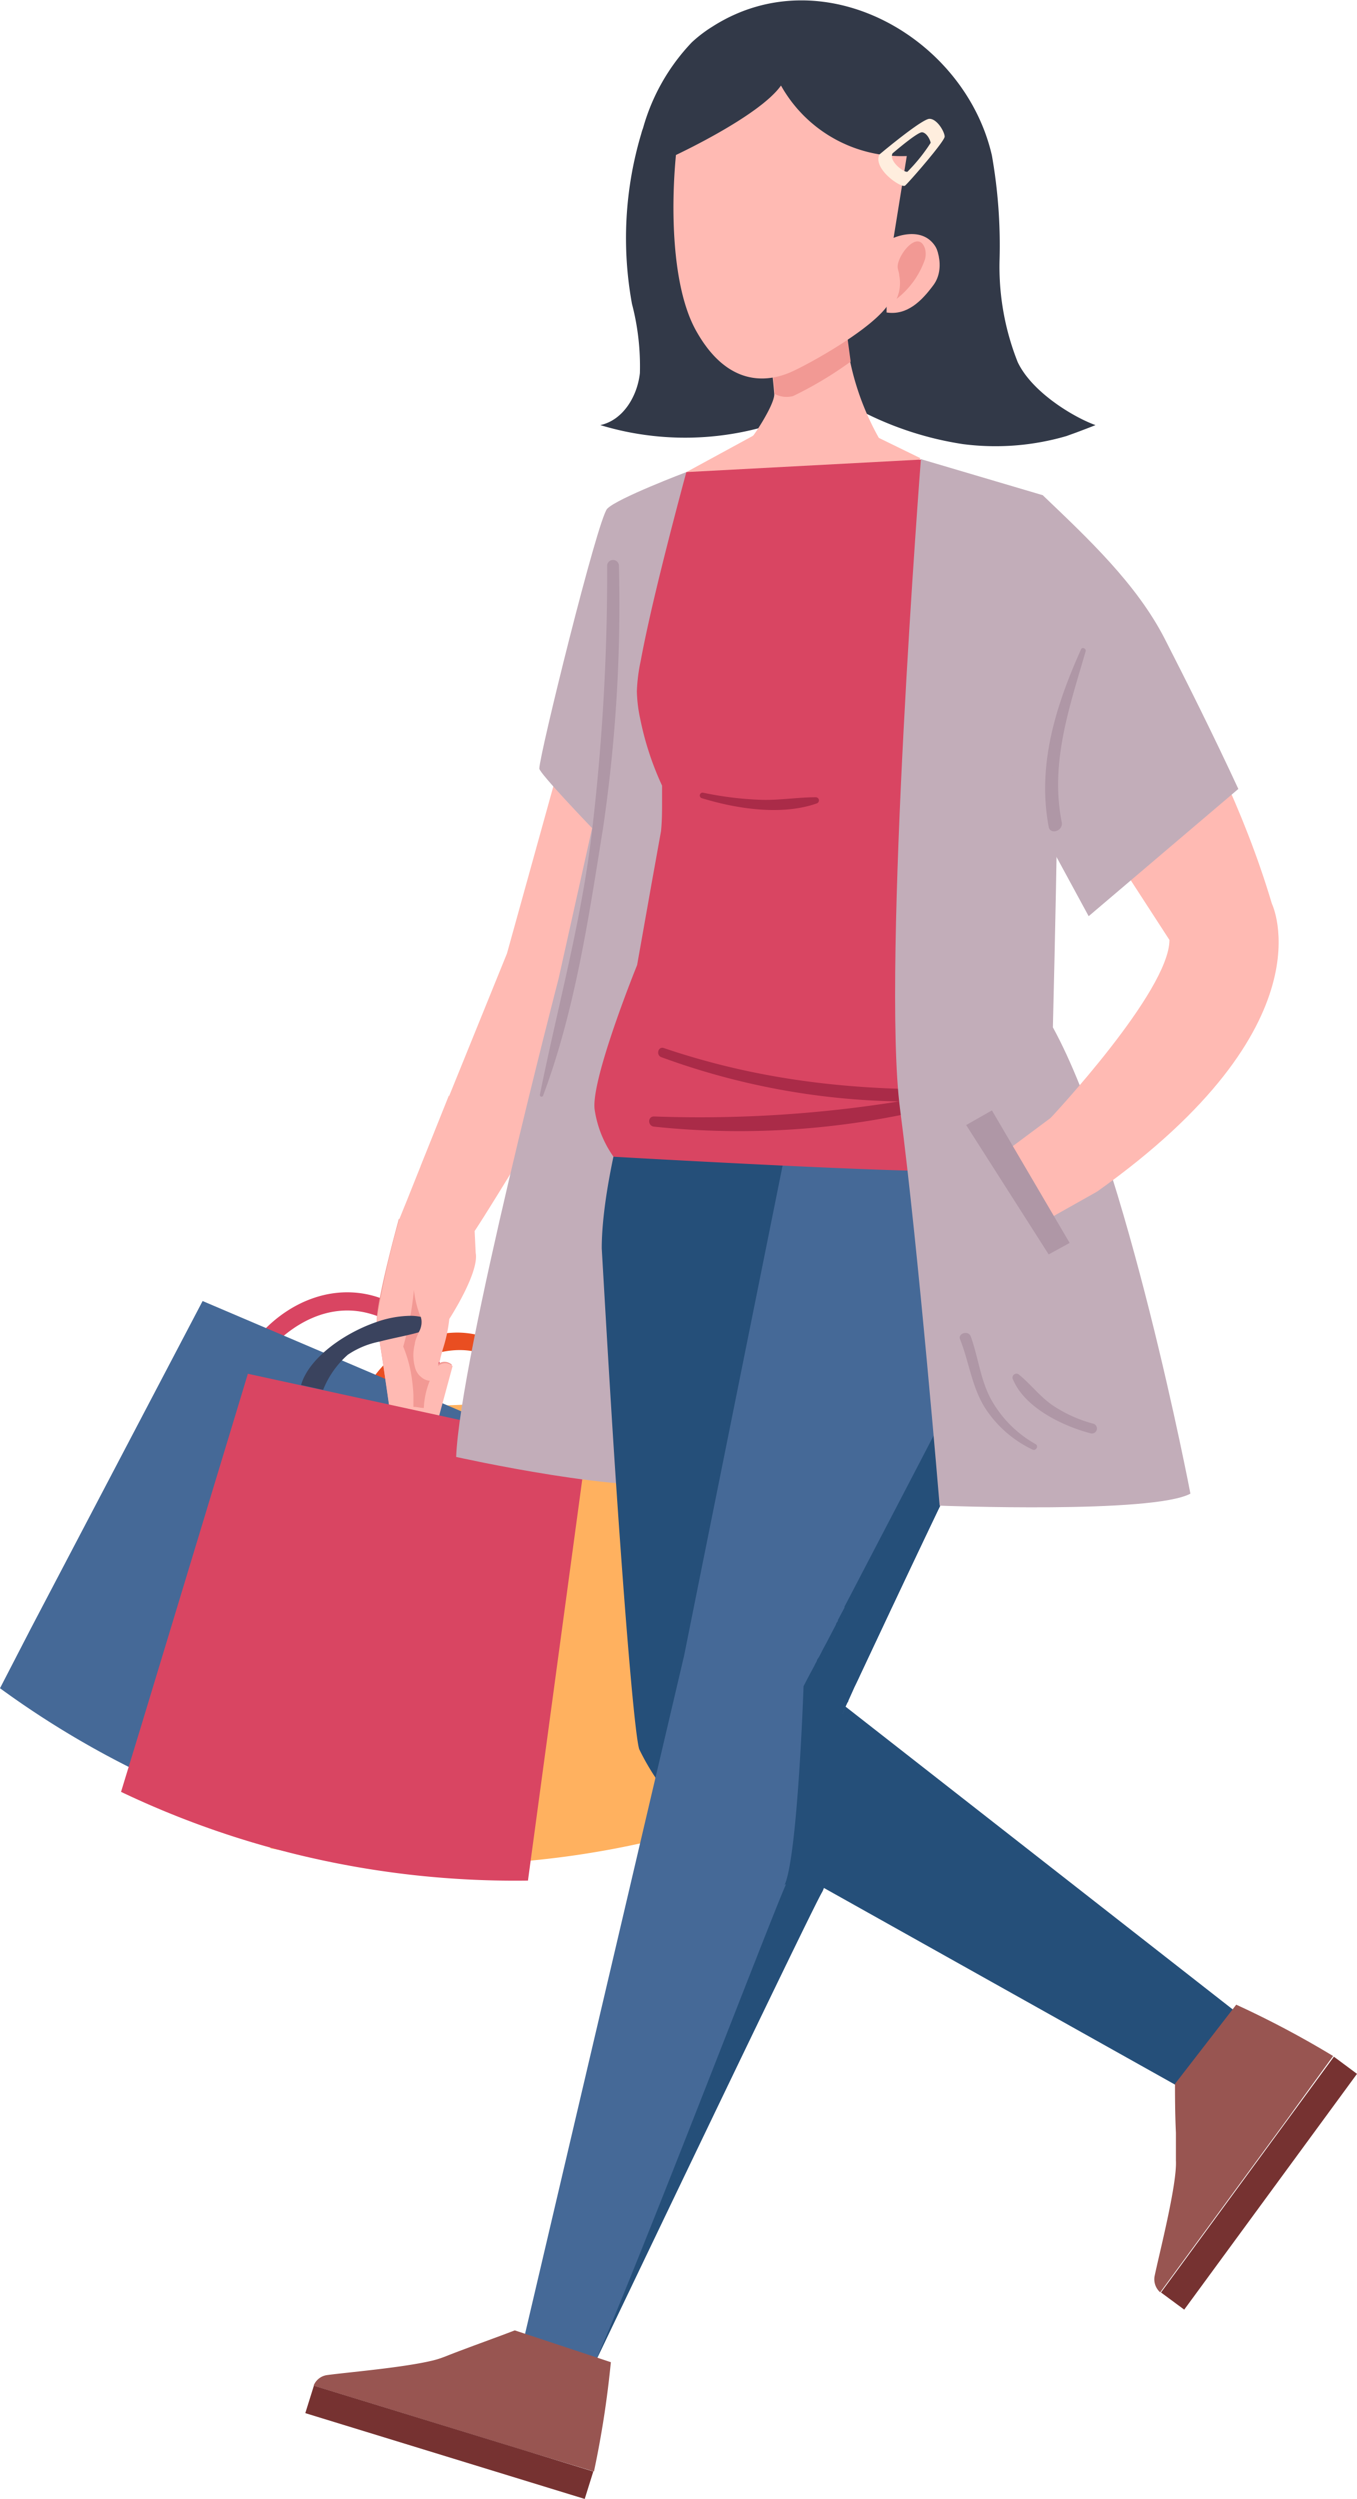
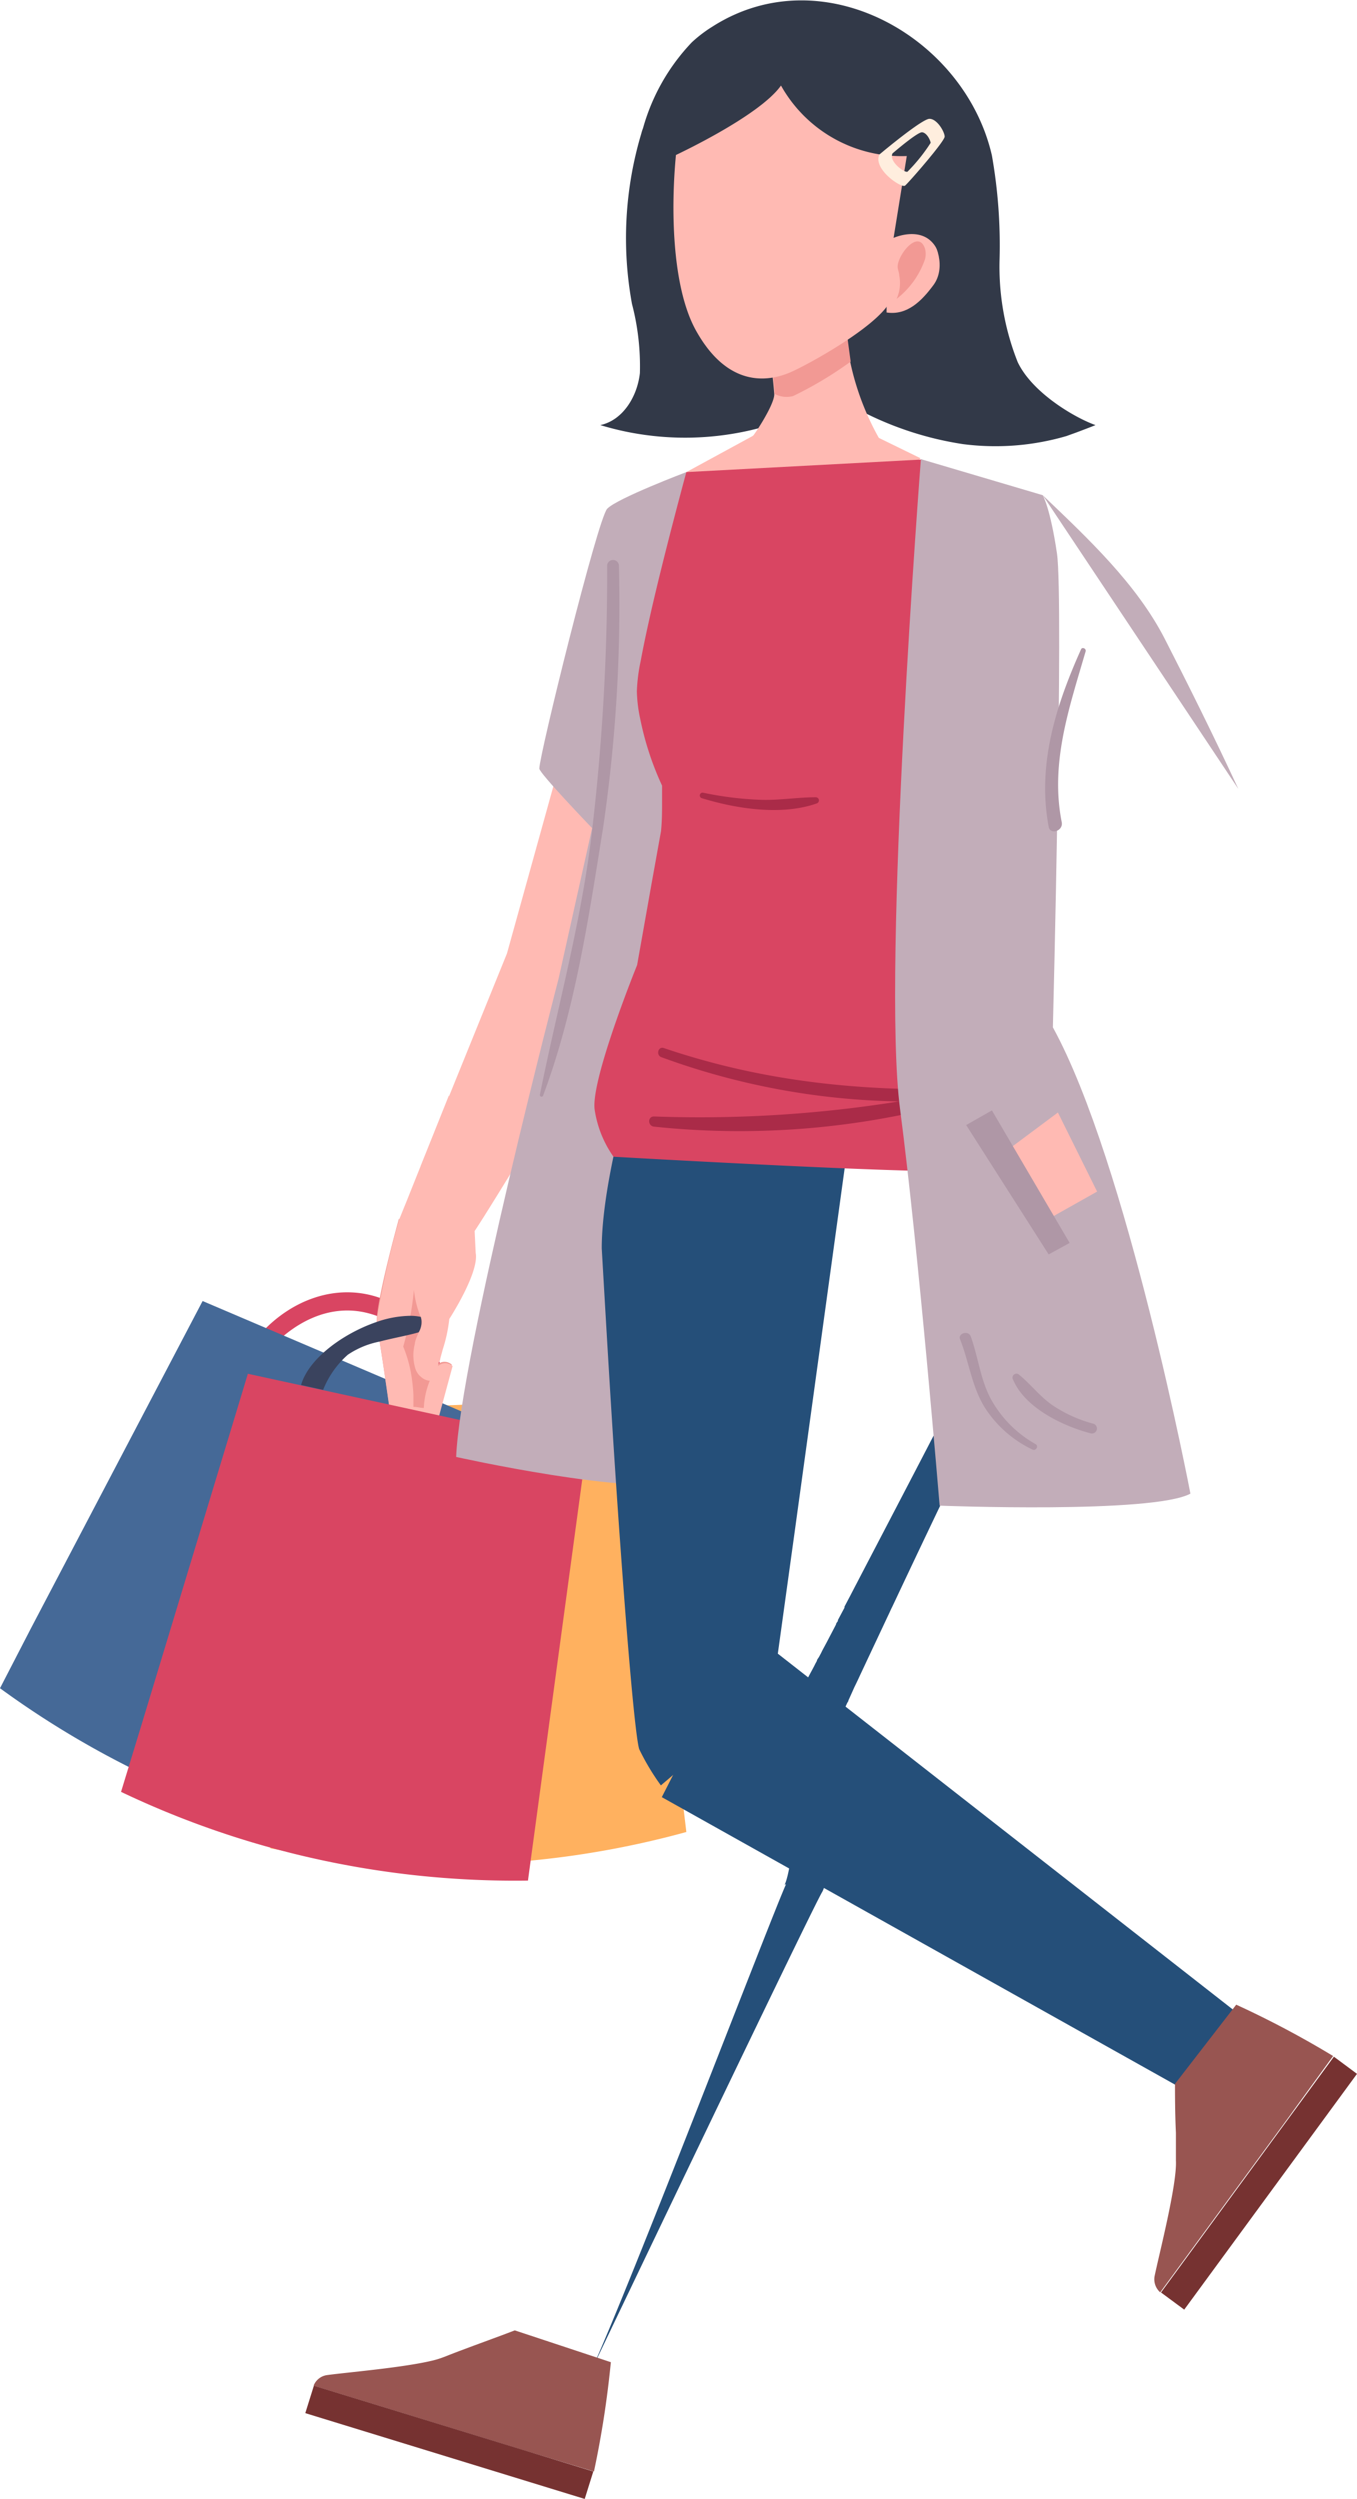
<svg xmlns="http://www.w3.org/2000/svg" viewBox="0 0 102.81 189.29">
  <defs>
    <style>.cls-1{fill:#323948}.cls-2{fill:#ffbab3}.cls-3{fill:#f29994}.cls-6{fill:#d94562}.cls-7{fill:#456997}.cls-9{fill:#c2adb9}.cls-10{fill:#254f79}.cls-11{fill:#763231}.cls-12{fill:#985551}.cls-13{fill:#aa2b48}.cls-14{fill:#af97a6}</style>
  </defs>
  <g id="Layer_2" data-name="Layer 2">
    <g id="Layer_1-2" data-name="Layer 1">
      <path class="cls-1" d="M83 32.2c-.39.16-1 .39-1.48.57l-.72.26a19.18 19.18 0 01-7.85.61A24.89 24.89 0 0163.28 30a22.1 22.1 0 01-17.8 2.2c1.73-.37 2.81-2.19 3-3.94a18.67 18.67 0 00-.6-5.24 27.65 27.65 0 01.7-12.88 3.73 3.73 0 01.14-.44 15.42 15.42 0 013.7-6.5A10.2 10.2 0 0154 2c8.33-5.3 19.1.81 21.15 9.78a39.14 39.14 0 01.58 7.89 19.57 19.57 0 001.37 7.75c1.12 2.37 4.41 4.26 5.9 4.78z" />
      <path class="cls-2" d="M52 35.76l5.51-3 .81-.49h.44l6 .23h.49l.72.37 3.77 1.84C65.22 40.26 57.12 40 52 35.76z" />
      <path class="cls-2" d="M66.64 33.27s-6.39 1.29-7.34.88-2.3-1.07-2.3-1.07c.22-.24 1.69-2.47 1.66-3.23a33.36 33.36 0 00-.59-4.21l5.94-1.71s.15 1.68.4 3.46a20.39 20.39 0 002.23 5.88z" />
      <path class="cls-3" d="M64.45 27.39A28.57 28.57 0 0160.09 30a1.89 1.89 0 01-1.39-.16 33.08 33.08 0 00-.59-4.2L64 23.93s.2 1.68.45 3.46z" />
      <path class="cls-2" d="M67 5.83a10.27 10.27 0 00-13-1 5.21 5.21 0 00-1.89 2.1c-1.1 2.93-2 13.38.61 18.09s5.91 3.69 7.07 3.22 6.51-3.38 7.61-5.34 2.91-11.66 2-14.06A10.08 10.08 0 0067 5.83z" />
      <path class="cls-2" d="M67.19 18.52c.28-.18 1.59-2.3 2.77-1.21s1.66 3.06.77 4.27-2 2.33-3.56 2.09z" />
      <path class="cls-3" d="M70.08 18.83a1.59 1.59 0 010 .81 6.47 6.47 0 01-2.15 3 2.93 2.93 0 00.2-1.77c0-.2-.1-.41-.12-.61-.07-.87 1.55-2.96 2.07-1.43z" />
-       <path d="M26.63 108.14c.84-3.87 3.78-7.16 8-7.2 3.63 0 7.4 3.06 6.62 6.94a.42.42 0 01-.83 0c-.58-3.47-2.93-6.22-6.79-5.5-3.09.58-4.93 3.18-5.7 6-.22.78-1.46.49-1.3-.24z" fill="#e94e21" />
      <path d="M20.48 140A69.39 69.39 0 0052 138.77l-3.94-32.86-26.24 1-1.14 27.94z" fill="#ffb15f" />
      <path class="cls-6" d="M19.19 101.69c2.41-3.14 6.47-4.85 10.28-3.1 3.29 1.52 5.37 5.93 3 9.1a.42.42 0 01-.76-.34c1-3.39 0-6.88-3.79-7.87-3-.8-5.82.76-7.73 3-.46.59-1.46-.2-1-.79z" />
      <path class="cls-7" d="M0 127.88a69.8 69.8 0 0013.8 7.84 69.07 69.07 0 0015.2 4.51l10.49-31.39-24.14-10.29-13 24.78z" />
      <path class="cls-3" d="M33.11 107.78c-.89 1.12-3.31.92-3.31.92s-.6-4.38-1-6.82c-.1-.65-.19-1.16-.24-1.42-.26-1.24 1.66-8.13 1.66-8.13L36 94.81c.31 1.53-2 5-2 5a17.84 17.84 0 01-.76 3.24c-.07.2-.1.32-.1.32l.09-.08a.81.81 0 011 .08z" />
      <path class="cls-2" d="M30.8 91l-.56 1.38a65.89 65.89 0 00-1.66 7.36 2.42 2.42 0 000 .77c.05.26.13.77.23 1.41.19 1.21.43 2.88.63 4.27.09.64.17 1.21.23 1.66l.13.9h.07c.39 0 2.44.09 3.24-.92l1.18-4.35a.8.8 0 00-1-.08l-.09.06a.31.31 0 000-.07s0-.13.08-.24.07-.25.12-.4l.15-.55a11.45 11.45 0 00.49-2.29s2.28-3.51 2-5l-.08-1.66c1-1.52 2.44-3.9 4.13-6.63L34 83zm.63 10.79a3.42 3.42 0 00.08 2 1.62 1.62 0 00.1.18 1.08 1.08 0 00.28.32 1.11 1.11 0 00.67.3 6.14 6.14 0 00-.45 2.06c-.29 0-.51-.09-.79-.08v-.87c0-.29-.05-.72-.09-1.07a10 10 0 00-.68-2.63 23.14 23.14 0 00.81-4.3 7.39 7.39 0 00.55 2.15c.23.51-.35 1.22-.48 1.89z" />
      <path class="cls-6" d="M9.17 135.73a68.86 68.86 0 0015 5.13A69.7 69.7 0 0040 142.45l4.44-32.8-25.66-5.59-8.11 26.76z" />
      <path d="M31.72 100.92c-.31.09-.64.17-1 .25-.62.14-1.3.28-1.95.45a6.57 6.57 0 00-2.42 1 7 7 0 00-1.87 2.66l-1.67-.37c.57-2 3.19-3.91 5.74-4.78a8 8 0 012.49-.46 3.8 3.8 0 01.84.08 1.47 1.47 0 01-.16 1.17z" fill="#3a435e" />
      <path class="cls-2" d="M31.87 88.34l6.54-16.12 4.4-15.85 1.62-11.8 1.58-6.03 1.04 6.8-.14 30.07-8.73 14.15-6.31-1.22z" />
      <path class="cls-9" d="M52 35.76s-5.28 2-6 2.78-5.14 18.65-5.14 19.68c0 .35 4 4.51 4 4.51l-2.54 11.4s-7.47 28.71-7.76 36.23c0 0 13.41 3 17.49 1.88s8-28.08 8-28.08l-.94-35.8z" />
      <path class="cls-10" d="M95.07 153.52L56.6 123.44l-6.46 12.69 41.14 23.04 3.79-5.65z" />
      <path class="cls-11" d="M89.72 174.95l13.09-17.86-1.75-1.3-13.1 17.86 1.76 1.3z" />
      <path class="cls-12" d="M93.66 151.85l-4.64 6c0 .65 0 2.25.07 3.7v2.1c.1 1.82-1.31 7.25-1.62 8.79a1.32 1.32 0 00.43 1.2l9.81-13.37.38-.53 2.91-4a72.51 72.51 0 00-7.34-3.89z" />
      <path class="cls-10" d="M64.8 82.63l-4.55 33.09-1.51 10.92s.3.17.81.53l-9.48 8.07a18 18 0 01-1.64-2.74c-.28-.88-.85-7.31-1.43-15.44-.51-7-1-15.37-1.41-22.5 0-3.44 1.08-8.24 2.12-11.93z" />
-       <path class="cls-7" d="M53.25 118.33l7.18-35.7H76c1.26 6.16 3 16.38 1.34 19.19-1.49 2.51-6.27 12.52-9.75 19.91-1 2.14-1.92 4.07-2.6 5.53l-.09.19-.17.35-.45 1c0 .08-.07.14-.1.21l-.24.52v.07l-.23.49s-.67 12.05-1.51 13.35c-1.08 1.81-17.68 36.64-17.68 36.64L39.26 179l12.57-53.59z" />
      <path class="cls-10" d="M59.44 142.79c1-2.16 1.44-15.06 1.44-15.06s.2-.4.57-1.09l.06-.11.17-.32.09-.18.12-.22c0-.09.1-.2.16-.3l.17-.32c.06-.13.13-.26.2-.39l.22-.41.7-1.34c0-.09.09-.18.14-.26v-.07l.5-.94a.59.59 0 010-.08l.38-.72c4-7.69 10.17-19.42 10.82-21.07s-.34-10.5-1.17-17.28H76c1.26 6.16 3 16.38 1.34 19.19-1.49 2.51-6.27 12.52-9.75 19.91-.07.13-.13.27-.19.4-.94 2-1.77 3.76-2.41 5.13l-.09.19-.17.35-.45 1c0 .08-.07.14-.1.21l-.24.52v.07l-.1.21v.08a.41.41 0 00-.05.09s-.67 12.05-1.51 13.35c-1 1.74-16.39 33.95-17.6 36.48 2.83-6.06 13.83-34.82 14.87-37.08a.17.17 0 00-.11.06z" />
      <path class="cls-12" d="M33.91 178.43l-.31.12a6.63 6.63 0 01-.93.28c-2.25.53-6.57.89-7.91 1.08a1.28 1.28 0 00-1 .8l15.62 4.8.49.15 5.13 1.55a74.34 74.34 0 001.28-8.28L39 176.52c-.85.34-3.65 1.34-5.09 1.91z" />
      <path class="cls-11" d="M23.13 182.79l21.17 6.5.65-2.08-21.17-6.5-.65 2.08z" />
      <path class="cls-6" d="M75.13 73c-.33-1.94-.64-3.78-.93-5.42-.51-3-.92-5.3-1.13-6.49l-.07-.57a31.81 31.81 0 002.2-4.24 15.35 15.35 0 001.09-4.64 12.88 12.88 0 00-.08-2 40.4 40.4 0 00-.75-4.36c-.93-4.4-2.34-9-2.34-9l-3.3-1.47-17.82.95s-1.22 4.47-2.27 8.84c-.48 2-.92 4-1.19 5.47a13.18 13.18 0 00-.29 2.29 11 11 0 00.25 2.07 22.64 22.64 0 001.66 5.08v1.15c0 .74 0 1.51-.08 2.3l-.72 4-1.09 6.14s-3.58 8.82-3.21 11a8.29 8.29 0 001.42 3.52s25.74 1.48 26.74 1 4.16-3.48 3.92-5.58S75.13 73 75.13 73z" />
      <path class="cls-13" d="M73.62 82.47C65.57 82.71 58 82 50.3 79.39c-.44-.16-.62.54-.19.69a54.79 54.79 0 0018 3.35 95.33 95.33 0 01-18.56 1.14c-.5 0-.48.72 0 .77A61.77 61.77 0 0073.7 83.1c.3-.1.3-.64-.08-.63z" />
      <path class="cls-9" d="M69.77 34.78S66.79 73.3 68.19 84s3 30.05 3 30.05 16.15.63 19-.91c0 0-4.79-25.06-10.42-35.32 0 0 .82-32.42.31-35.89S79 37.51 79 37.51z" />
      <path class="cls-2" d="M80.15 84.27l-3.69 2.75 3.14 5.22 3.52-1.98-2.97-5.99z" />
-       <path class="cls-2" d="M96.36 68.45C92.12 54.17 82.9 42.13 82.9 42.13l-2.67 16.16L88.6 71.2c0 3.89-9 13.48-9 13.48l3.52 5.58c17.76-12.61 13.24-21.81 13.24-21.81z" />
-       <path class="cls-9" d="M93.82 59.76c-1.89-4.08-3.93-8.16-5.58-11.38-2.14-4.17-5.84-7.62-9.24-10.87l-2.84 20.25 6.32 11.64z" />
+       <path class="cls-9" d="M93.82 59.76c-1.89-4.08-3.93-8.16-5.58-11.38-2.14-4.17-5.84-7.62-9.24-10.87z" />
      <path class="cls-14" d="M75.15 84.11l5.89 10.04-1.59.87-6.25-9.8 1.95-1.11zm6.75-34.92c.09-.21.41-.06.35.15-1.24 4.27-2.7 8.44-1.81 12.94.13.69-.93 1-1 .29-.86-4.68.56-9.14 2.46-13.38zm-4.67 54.96c.89.73 1.56 1.64 2.52 2.3a10.26 10.26 0 003.11 1.4.38.38 0 01-.2.73c-2.12-.55-5-1.93-5.9-4.06a.3.3 0 01.47-.37zm-3.68-2.91c.58 1.6.73 3.32 1.57 4.82a8.76 8.76 0 003.34 3.33c.27.15 0 .55-.24.41a8.74 8.74 0 01-3.49-3c-1.1-1.64-1.28-3.56-2-5.37-.16-.43.64-.69.82-.19z" />
      <path class="cls-13" d="M61.82 60.39c-1.34 0-2.67.22-4 .2a25.59 25.59 0 01-4.53-.54.21.21 0 00-.12.41c2.64.81 6.07 1.34 8.73.39a.24.24 0 00-.08-.46z" />
      <path class="cls-14" d="M46.89 42.8a.45.45 0 00-.89 0 167 167 0 01-1.1 19.74c-.76 6.95-2.63 13.58-4 20.4a.13.13 0 00.24.07c2.43-6.48 3.47-13.55 4.56-20.36a116.65 116.65 0 001.19-19.85z" />
      <path class="cls-1" d="M59.17 6.48a10.46 10.46 0 009.53 5.34l-1 6.2s2.55-1.16 3.42 1.17c0 0 .67-8.48.53-10.22s-5.12-7.86-11-7.72S51.42 5 51.09 6.51a27.83 27.83 0 00-.09 5.33s6.5-3 8.17-5.36z" />
      <path d="M70.42 9c-.58 0-3.79 2.7-3.79 2.7-.53 1.09 1.67 2.58 1.94 2.36s3-3.35 3-3.71S71 9 70.42 9zm-1.66 4c-.16.14-1.45-.74-1.14-1.38 0 0 1.89-1.63 2.24-1.6s.62.58.65.8A13.17 13.17 0 0168.76 13z" fill="#ffeede" />
    </g>
  </g>
</svg>